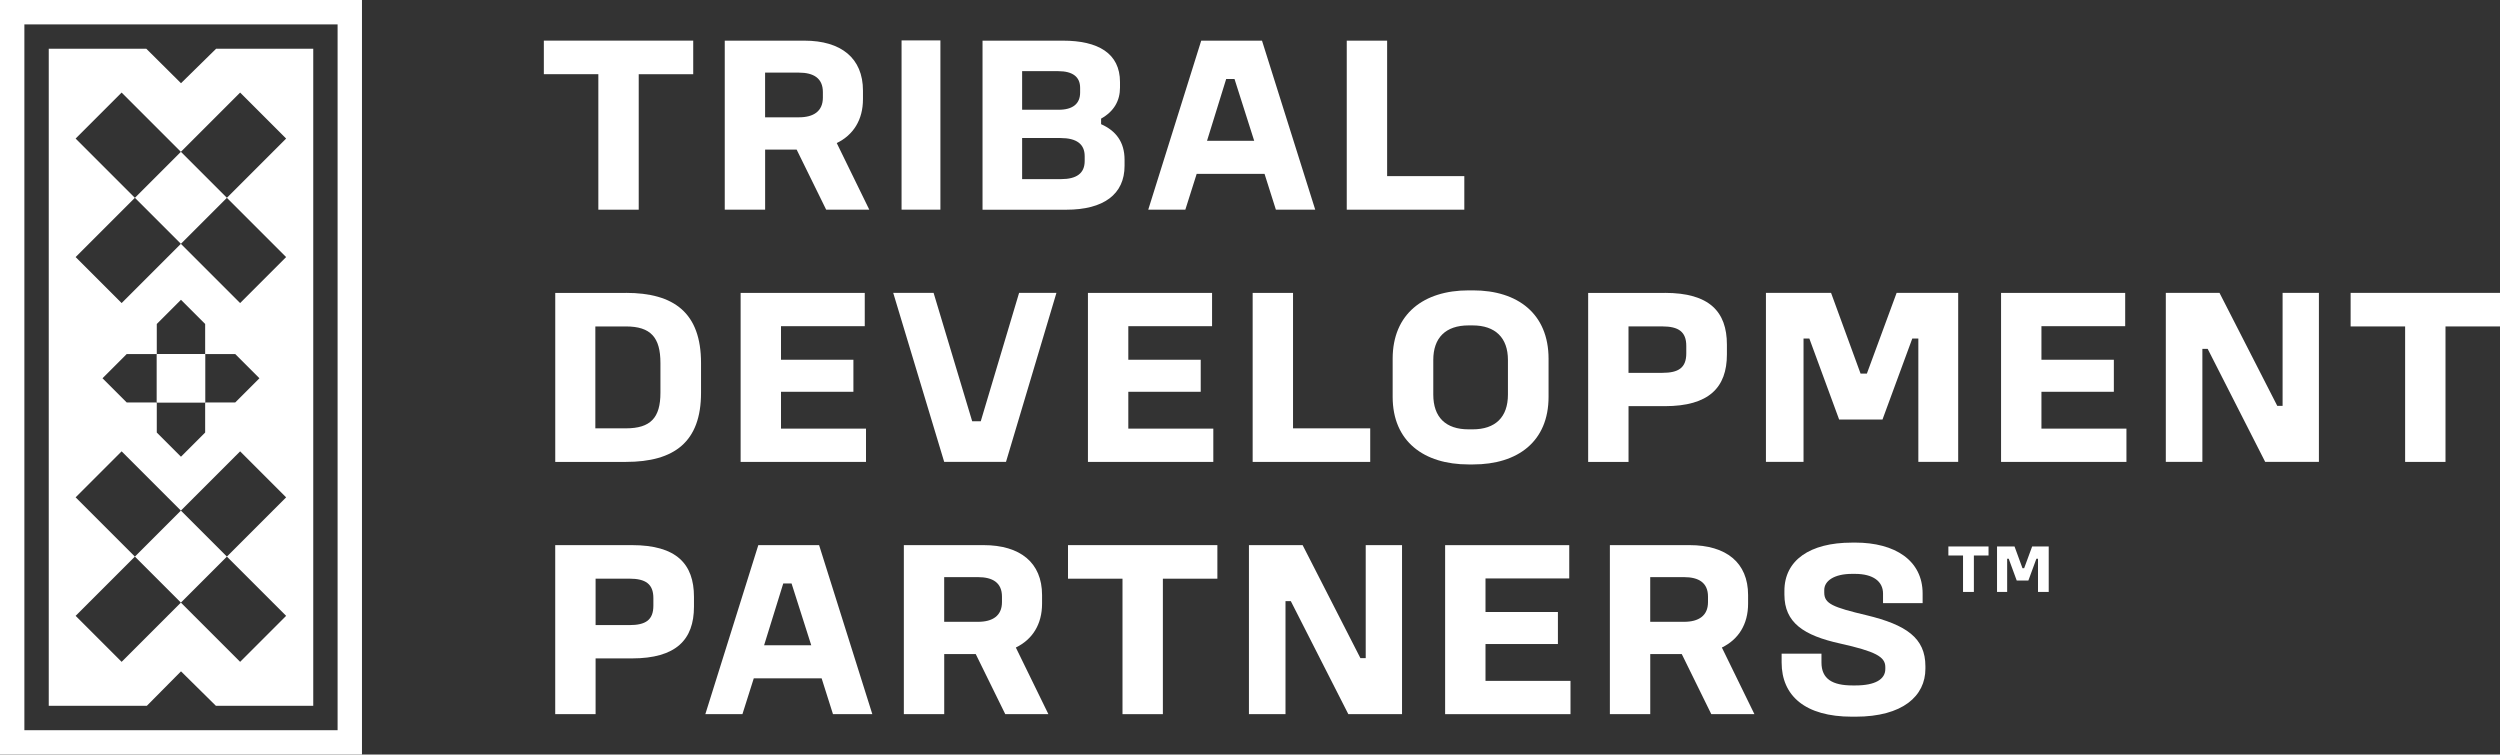
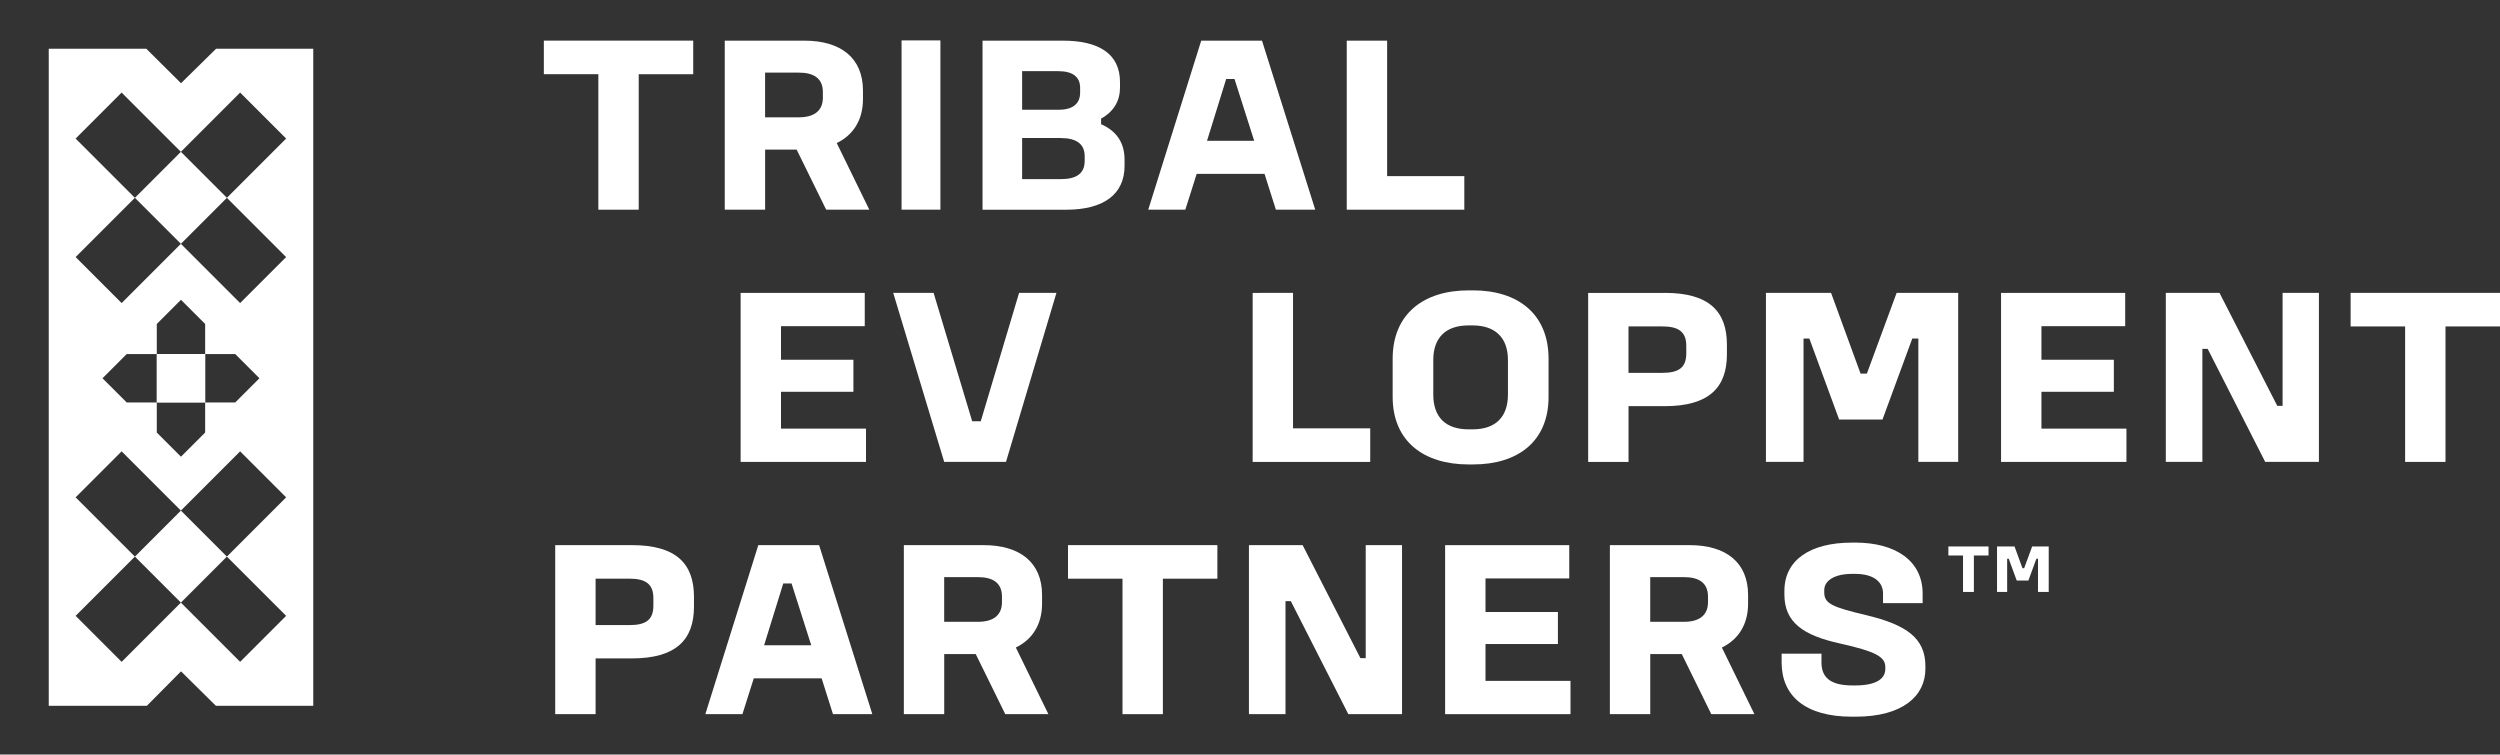
<svg xmlns="http://www.w3.org/2000/svg" id="Layer_2" version="1.1" viewBox="0 0 800 241.46">
  <rect x="0" y="0" width="800" height="241.46" fill="#333333" stroke="none" />
  <defs>
    <style>
      .st0 {
        fill: #fff;
      }
    </style>
  </defs>
  <g id="Layer_1">
    <g>
      <rect class="st0" x="50.18" y="113.3" width="15.47" height="15.47" />
      <path class="st0" d="M221.83,13.01v10.74h-17.44v43.35h-12.92V23.74h-17.44v-10.74h47.8Z" />
      <path class="st0" d="M257.42,13.01c11.7,0,18.73,5.57,18.73,15.98v2.74c0,6.62-3.07,11.46-8.39,14.05l10.41,21.31h-13.8l-9.44-19.21h-10.09v19.21h-12.92V13.01h25.51-.01ZM244.83,37.54h10.82c4.68,0,7.67-1.94,7.67-6.3v-1.78c0-4.44-2.99-6.22-7.67-6.22h-10.82v14.29h0Z" />
      <path class="st0" d="M300.93,12.93v54.16h-12.43V12.93h12.43Z" />
      <path class="st0" d="M340.16,13.01c11.22,0,18.24,4.04,18.24,13.24v1.78c0,4.12-1.86,7.59-6.05,9.93v1.78c4.76,2.1,7.51,5.73,7.51,11.38v1.94c0,9.12-6.7,14.05-18.65,14.05h-26.8V13.01h25.75,0ZM327.08,35.12h11.7c4.52,0,6.86-1.94,6.86-5.49v-1.53c0-3.47-2.34-5.33-7.02-5.33h-11.54v12.35ZM327.08,57.32h12.43c5,0,7.59-1.86,7.59-5.81v-1.53c0-3.87-2.58-5.81-7.75-5.81h-12.27v13.16h0Z" />
      <path class="st0" d="M403.84,13.01l17.03,54.08h-12.59l-3.63-11.46h-21.71l-3.63,11.46h-11.87l16.95-54.08h19.45,0ZM386.25,45.05h15.09l-6.3-19.78h-2.66l-6.13,19.78Z" />
      <path class="st0" d="M443.88,13.01v43.35h24.7v10.74h-37.62V13.01h12.92,0Z" />
-       <path class="st0" d="M200.28,93.72c15.42,0,24.05,6.38,24.05,22.44v9.53c0,15.66-8.48,22.12-24.05,22.12h-22.6v-54.08h22.6ZM190.51,137.07h9.77c7.91,0,11.06-3.39,11.06-11.38v-9.53c0-8.15-3.07-11.7-11.06-11.7h-9.77v32.61Z" />
      <path class="st0" d="M276.72,93.72v10.66h-26.8v10.74h23.17v10.25h-23.17v11.79h27.2v10.65h-40.12v-54.08h39.72Z" />
      <path class="st0" d="M298.75,93.72l12.35,41.09h2.74l12.27-41.09h11.95l-16.14,54.08h-19.78l-16.31-54.08h12.92Z" />
-       <path class="st0" d="M387.86,93.72v10.66h-26.8v10.74h23.17v10.25h-23.17v11.79h27.2v10.65h-40.12v-54.08h39.72Z" />
-       <path class="st0" d="M413.77,93.72v43.35h24.7v10.74h-37.62v-54.08h12.92,0Z" />
+       <path class="st0" d="M413.77,93.72v43.35h24.7v10.74h-37.62v-54.08Z" />
      <path class="st0" d="M471.4,92.92c14.29,0,24.14,7.51,24.14,21.88v12.19c0,14.29-9.85,21.63-24.14,21.63h-1.45c-14.29,0-24.3-7.35-24.3-21.63v-12.19c0-14.37,9.93-21.88,24.3-21.88h1.45ZM458.65,115.19v11.06c0,7.26,3.96,11.14,11.3,11.14h1.29c7.26,0,11.3-3.87,11.3-11.14v-11.06c0-7.1-4.04-11.06-11.3-11.06h-1.29c-7.35,0-11.3,3.96-11.3,11.06Z" />
      <path class="st0" d="M532.75,93.72c14.21,0,19.86,5.97,19.86,16.55v3.15c0,10.57-5.73,16.55-19.86,16.55h-11.62v17.84h-12.92v-54.08h24.54ZM521.12,119.31h10.82c5.17,0,7.67-1.61,7.67-6.22v-2.42c0-4.52-2.5-6.22-7.67-6.22h-10.82v14.85h0Z" />
      <path class="st0" d="M585.94,93.72l9.44,25.83h2.02l9.52-25.83h19.7v54.08h-12.75v-39.47h-1.94l-9.53,25.91h-13.88l-9.53-25.91h-1.86v39.47h-12.03v-54.08h20.84Z" />
      <path class="st0" d="M680.06,93.72v10.66h-26.8v10.74h23.17v10.25h-23.17v11.79h27.2v10.65h-40.12v-54.08h39.72Z" />
      <path class="st0" d="M710.24,93.72l18.49,36.16h1.7v-36.16h11.62v54.08h-17.19l-18.4-36.16h-1.7v36.16h-11.7v-54.08h17.19,0Z" />
      <path class="st0" d="M800,93.72v10.74h-17.44v43.35h-12.92v-43.35h-17.44v-10.74h47.8Z" />
      <path class="st0" d="M202.21,174.44c14.21,0,19.86,5.97,19.86,16.55v3.15c0,10.57-5.73,16.55-19.86,16.55h-11.62v17.84h-12.92v-54.08h24.54,0ZM190.59,200.03h10.82c5.17,0,7.67-1.61,7.67-6.22v-2.42c0-4.52-2.5-6.22-7.67-6.22h-10.82v14.85h0Z" />
      <path class="st0" d="M262.11,174.44l17.03,54.08h-12.59l-3.63-11.46h-21.71l-3.63,11.46h-11.87l16.95-54.08h19.45ZM244.51,206.49h15.09l-6.3-19.78h-2.66l-6.13,19.78Z" />
      <path class="st0" d="M314.73,174.44c11.7,0,18.73,5.57,18.73,15.98v2.74c0,6.62-3.07,11.46-8.39,14.05l10.41,21.31h-13.8l-9.44-19.21h-10.09v19.21h-12.92v-54.08h25.51-.01ZM302.14,198.98h10.82c4.68,0,7.67-1.94,7.67-6.3v-1.78c0-4.44-2.99-6.22-7.67-6.22h-10.82v14.29h0Z" />
      <path class="st0" d="M389.56,174.44v10.74h-17.44v43.35h-12.92v-43.35h-17.44v-10.74h47.8Z" />
      <path class="st0" d="M416.84,174.44l18.49,36.16h1.7v-36.16h11.62v54.08h-17.19l-18.4-36.16h-1.7v36.16h-11.7v-54.08h17.19,0Z" />
      <path class="st0" d="M502.16,174.44v10.66h-26.8v10.74h23.17v10.25h-23.17v11.79h27.2v10.65h-40.12v-54.08h39.72Z" />
      <path class="st0" d="M540.66,174.44c11.7,0,18.73,5.57,18.73,15.98v2.74c0,6.62-3.07,11.46-8.39,14.05l10.41,21.31h-13.8l-9.44-19.21h-10.09v19.21h-12.92v-54.08h25.51,0ZM528.07,198.98h10.82c4.68,0,7.67-1.94,7.67-6.3v-1.78c0-4.44-2.99-6.22-7.67-6.22h-10.82v14.29h0Z" />
      <path class="st0" d="M593.69,173.63c12.75,0,21.55,5.73,21.55,16.31v3.07h-12.67v-3.07c0-3.87-3.15-6.3-8.96-6.3h-.97c-5.73,0-8.88,2.26-8.88,5.17v.81c0,3.55,2.66,4.68,13.56,7.26,12.67,3.07,18.81,7.26,18.81,16.31v.81c0,8.72-7.26,15.34-22.36,15.34h-1.13c-15.01,0-22.52-6.7-22.52-17.35v-2.82h12.75v2.82c0,5.25,3.47,7.35,9.93,7.35h.97c6.22,0,9.53-1.94,9.53-5.25v-.65c0-3.31-3.23-5-14.45-7.51-11.7-2.58-17.84-6.7-17.84-15.66v-1.21c0-9.77,8.15-15.42,21.55-15.42h1.13Z" />
      <path class="st0" d="M636.33,174.87v2.89h-4.69v11.66h-3.47v-11.66h-4.69v-2.89h12.86-.01Z" />
      <path class="st0" d="M644.65,174.87l2.54,6.95h.54l2.56-6.95h5.3v14.55h-3.43v-10.62h-.52l-2.56,6.97h-3.73l-2.56-6.97h-.5v10.62h-3.24v-14.55h5.6Z" />
      <path class="st0" d="M69.15,15.6l-11.23,11.03-11.1-11.03H15.6v210.26h31.39l10.93-11.03,11.17,11.03h31.15V15.6s-31.09,0-31.09,0ZM91.56,197.07l-14.72,14.72-18.96-18.96-18.96,18.96-14.72-14.72,18.96-18.96-18.96-18.96,14.72-14.72,18.96,18.96,18.96-18.96,14.72,14.72-18.96,18.96,18.96,18.96ZM75.28,113.3l7.74,7.74-7.74,7.74h-9.63v9.63l-7.74,7.74-7.74-7.74v-9.63h-9.63l-7.74-7.74,7.74-7.74h9.63v-9.63l7.74-7.74,7.74,7.74v9.63h9.63ZM91.56,82.26l-14.72,14.72-18.96-18.96-18.96,18.96-14.72-14.72,18.96-18.96-18.96-18.96,14.72-14.72,18.96,18.96,18.96-18.96,14.72,14.72-18.96,18.96,18.96,18.96ZM43.17,63.3l14.72,14.72,14.72-14.72-14.72-14.72s-14.72,14.72-14.72,14.72ZM43.17,178.11l14.72,14.72,14.72-14.72-14.72-14.72-14.72,14.72Z" />
-       <path class="st0" d="M0,0v241.46h115.83V0H0ZM108.03,233.66H7.8V7.8h100.23s0,225.86,0,225.86Z" />
      <rect class="st0" x="50.18" y="113.3" width="15.47" height="15.47" />
    </g>
  </g>
</svg>